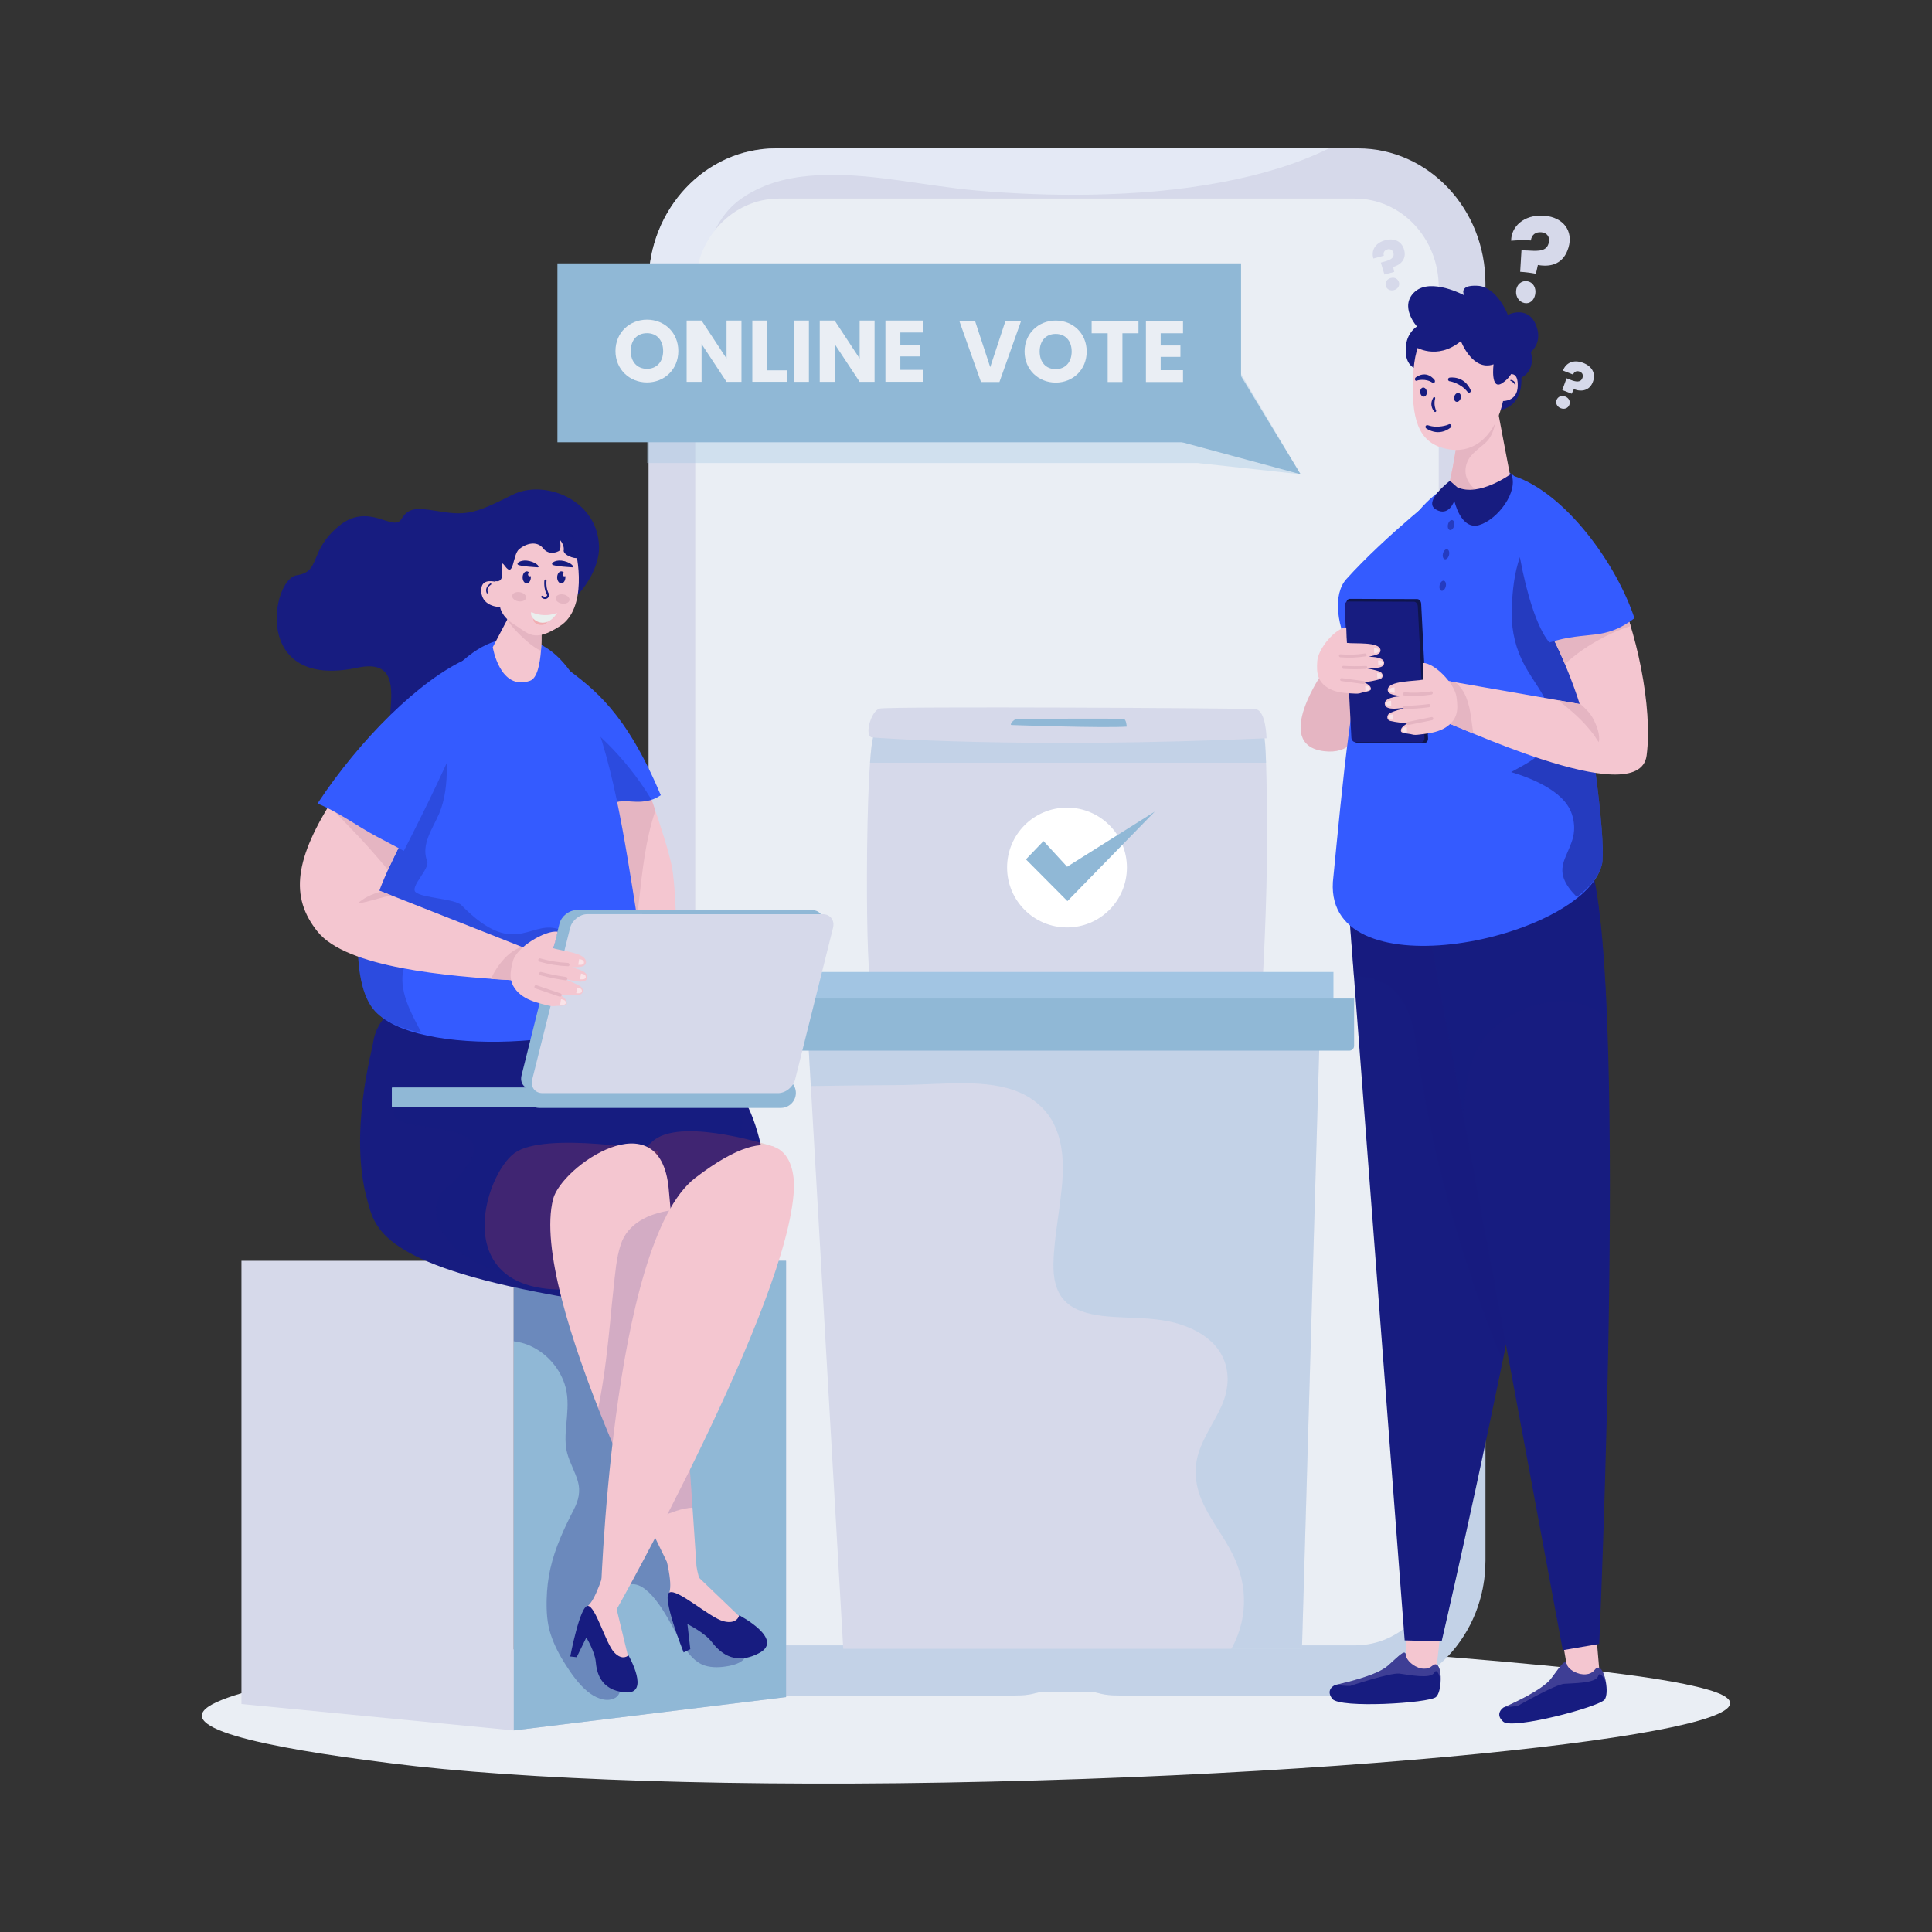
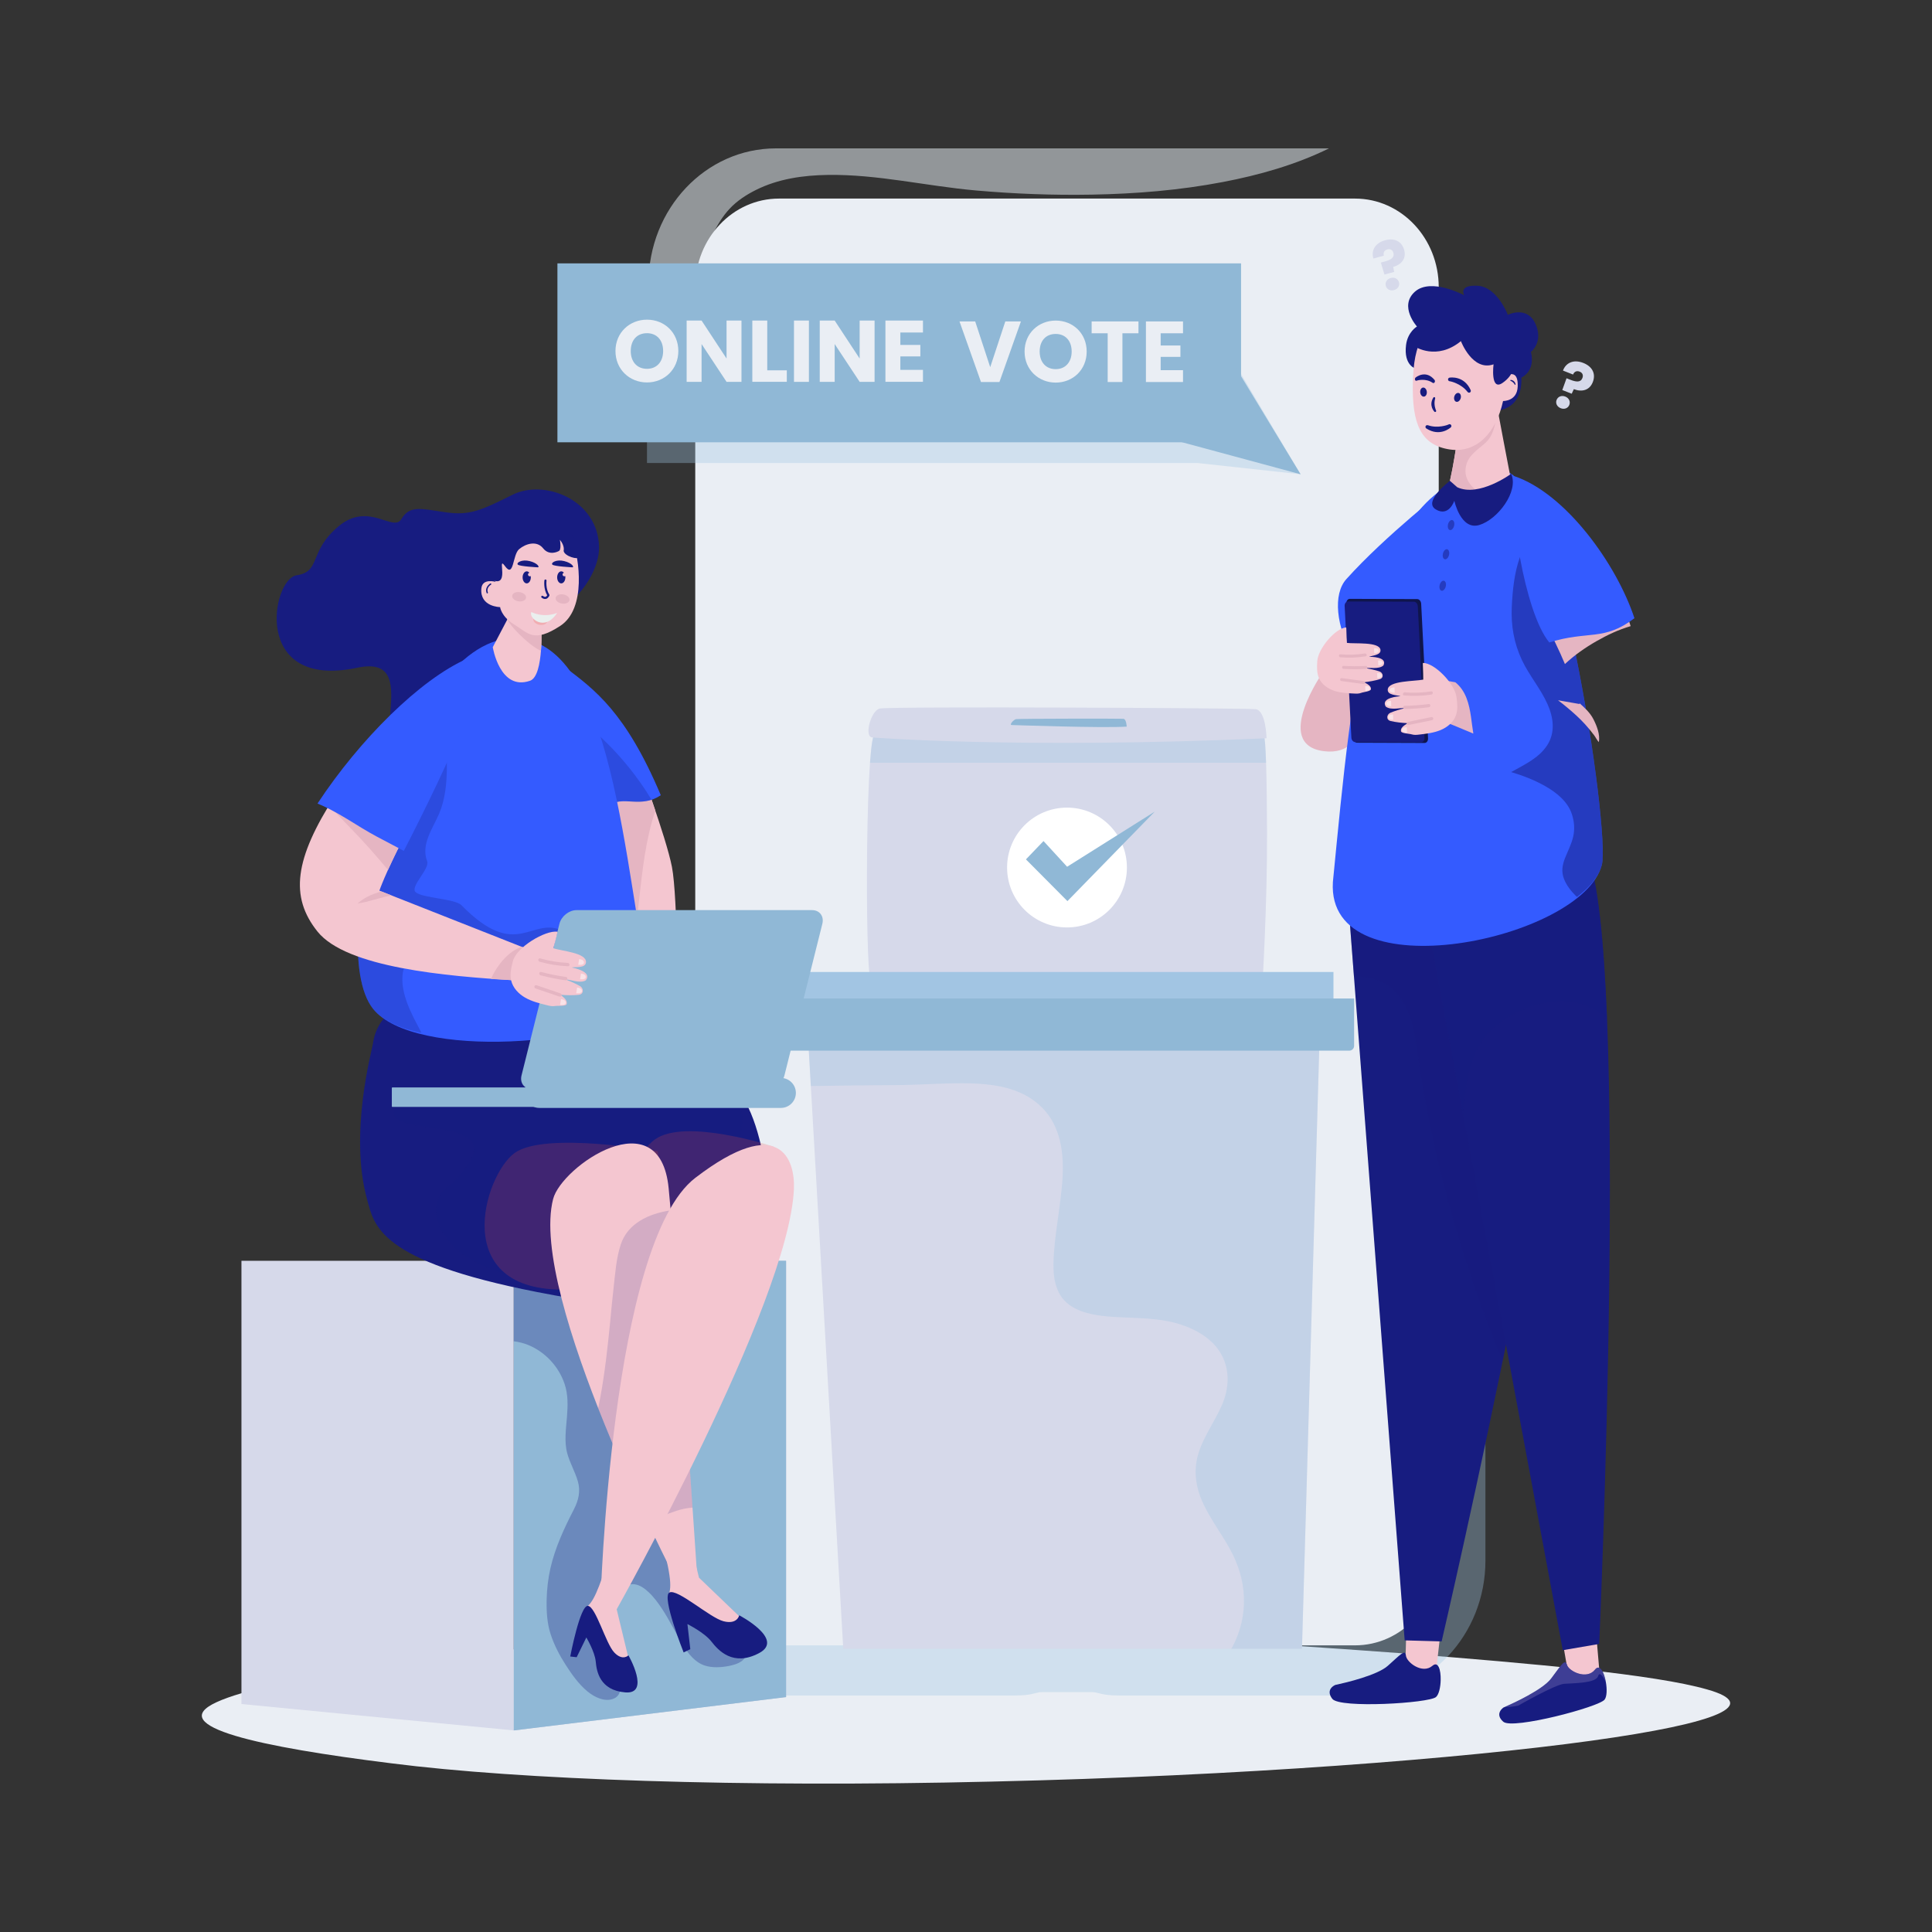
<svg xmlns="http://www.w3.org/2000/svg" xml:space="preserve" viewBox="0 0 3000 3000" enable-background="new 0 0 3000 3000" id="online-voting">
  <rect x="0" y="0" width="3000" height="3000" fill="#333333" stroke="none" />
  <g>
    <path d="M2651.18,2623.46c-81.7-23.52-271.18-40.4-470.33-55.93c-203.33-15.02-416.32-28.7-641.66-34.11   c-225.35-5.36-438.29,0.15-641.64,17.95c-199.16,17.57-479.6,53.87-561.41,91.84c-81.81,37.61,68.46,69.65,271.8,94.89   c199.15,25.48,542.27,37.72,931.13,28.37c388.86-8.78,731.9-35.84,931.05-63.36C2673.45,2675.09,2732.88,2646.62,2651.18,2623.46z" fill="#eaeef4" />
    <g>
-       <path d="M2306.56,439.93v1983.38c0,115.69-88.6,209.53-197.84,209.53h-357.51c-15.7,0-31.11,0.53-46.11-3.95    c-3.12-0.85-6.34-1.39-9.77-1.39h-77.02c-3.42,0-6.64,0.53-9.67,1.39c-15.1,4.48-30.51,3.95-46.21,3.95h-357.51    c-109.24,0-197.84-93.83-197.84-209.53V439.93c0-115.69,88.6-209.53,197.84-209.53h903.8    C2217.96,230.4,2306.56,324.23,2306.56,439.93z" fill="#d6d9ea" />
      <path d="M1026.17,526.58c24.97-13.73,37.91-40.9,47.44-67.67c11.2-31.46,18.95-64.35,33.12-94.58    c6.88-14.68,15.43-28.67,26.35-40.36c11.5-12.3,25.9-21.58,40.61-28.95c34.62-17.37,73.45-22.83,111.42-23.41    c77.27-1.19,153.14,17.3,229.85,24.1c59.99,5.32,120.25,7.62,180.44,6.52c68.12-1.25,136.4-6.74,203.49-19.6    c56.35-10.79,112.69-26.63,164.8-52.23h-858.76c-109.26,0-197.83,93.81-197.83,209.52v92.28    C1013.32,531.85,1019.7,530.14,1026.17,526.58z" opacity=".5" fill="#f2faff" />
      <path d="M2295.13,1707.13c-1.1,58.4,2.41,116.97-0.58,175.32c-2,38.95-7.45,78.15-13.56,116.57    c-7.34,46.19-17.55,311.45-35.76,354.31c-14.98,35.24-36.92,68.34-65.68,92.5c-25.75,21.63-56.05,36.09-87.64,45.24    c-71.72,20.76-148.68,17.34-221.83,8.5c-72.82-8.8-144.54-24.71-216.29-40.14c-39.17-8.43-78.53-15.76-117.94-22.81    c-51.1-9.14-102.67-16.92-154.59-17.34c-51.01-0.42-102.24,6.84-149.86,26.89c-39.93,16.81-77.1,41.49-98.75,81.96    c-13.7,25.61-19.47,53.35-18.96,80.94c27.32,15.08,58.3,23.72,91.24,23.72h357.56c15.67,0,31.03,0.6,46.12-3.87    c3.08-0.91,6.33-1.4,9.68-1.4h77.1c3.35,0,6.6,0.49,9.68,1.4c15.09,4.47,30.45,3.87,46.12,3.87h357.56    c109.26,0,197.83-93.81,197.83-209.53v-841.61C2297.93,1622.7,2295.91,1665.75,2295.13,1707.13z" opacity=".35" fill="#a2c5e3" />
      <path d="M2234.06,446.05v1971.14c0,76.11-58.15,137.7-130.01,137.7H1209.6c-71.67,0-130.02-61.59-130.02-137.7V446.05    c0-76.11,58.34-137.7,130.02-137.7h894.45C2175.91,308.35,2234.06,369.94,2234.06,446.05z" fill="#eaeef4" />
    </g>
    <g>
      <g>
        <g>
          <path d="M1960.01,1533.37c-78.77,37.67-551.33,29.59-606.4-2.1c-5.26-3.04-7.66-84.43-7.42-173.04      c0.24-107.24,4.39-215.53,11.95-217.52c13.83-3.61,595.28-13.73,604.12,0c3.58,5.57,4.89,72.72,5.2,150.6      C1967.97,1405.41,1960.01,1533.37,1960.01,1533.37z" fill="#d6d9ea" />
          <circle cx="1656.83" cy="1347.09" r="93.03" fill="#fff" />
          <polygon points="1593.07 1334.43 1620.37 1305.98 1657.01 1345.89 1793.07 1260.31 1657.49 1399.25" fill="#90b8d6" />
          <path d="M1965.95,1184.38c-0.81-24.7-2-41.04-3.68-43.67c-8.84-13.74-590.29-3.61-604.12,0      c-2.92,0.77-5.32,17.41-7.2,43.67H1965.95z" opacity=".35" fill="#a2c5e3" />
          <path d="M1354.68,1145.13c0,0,228.39,18.11,612,1.24c0,0-0.8-43.33-17.04-45.14s-569.91-4.59-583.74-0.99      C1352.07,1103.85,1341.26,1144.53,1354.68,1145.13z" fill="#d6d9ea" />
          <path d="M1570.81,1125.82c0,0,142.23,4.96,178.72,2.48c0,0-0.41-11.77-5.15-12.16      c-4.74-0.4-162.64-0.27-166.67,0.53C1573.68,1117.46,1566.9,1125.69,1570.81,1125.82z" fill="#90b8d6" />
        </g>
      </g>
    </g>
    <g>
      <polygon points="2021.68 2560.27 1309.4 2560.27 1253.56 1590.97 2049.59 1590.97" fill="#d6d9ea" />
      <path d="M1253.56,1590.97l5.5,95.42c43.49-0.51,86.98-1.3,130.47-1.44c34.77-0.11,69.44-2.86,104.2-2.86    c32.92,0,67.56,2.81,96.42,17.52c20.83,10.62,36.91,26.7,46.34,45.78c20.35,41.19,13.88,89.32,8.18,132.48    c-3,22.72-6.65,45.41-8.17,68.25c-1.34,20.14-1.91,42.28,7.74,61.12c19.7,38.47,76.33,37.3,117.8,39.16    c23.76,1.06,47.34,2.78,69.85,9.84c27.3,8.57,51.93,23.94,64.59,46.86c13.92,25.21,11.85,54.06,0.52,79.64    c-11.65,26.3-29.64,50-37.12,77.68c-7.01,25.94-2.43,51.9,9.34,76.27c11.28,23.35,27.25,44.75,39.97,67.51    c13.51,24.18,21.37,49.21,22.36,76.07c0.96,26.28-4.99,52.67-17.66,76.64c-0.61,1.15-1.38,2.21-2.02,3.34h109.83l27.92-969.29    H1253.56z" opacity=".35" fill="#a2c5e3" />
      <rect width="838.04" height="81.7" x="1232.56" y="1509.28" fill="#a2c5e3" />
      <path d="M2095.18,1631.45h-887.2c-4.13,0-7.49-3.35-7.49-7.49v-73.46h902.17v73.46    C2102.66,1628.1,2099.31,1631.45,2095.18,1631.45z" fill="#90b8d6" />
    </g>
    <g>
      <path d="M2362.45,586.3c0,0,22.13-9.16,14.81-39.83c0,0,19.95-15.27,6.87-43.87c-13.09-28.61-42.79-13.75-42.79-13.75    s-16.37-43.46-46.97-45.11c-30.6-1.65-20.7,14.83-20.7,14.83s-51.77-28.03-76.77-5.48c-25,22.55,3.35,53.91,3.35,53.91    s-14.36,8.31-16.92,28.61c-4.1,32.46,15.39,36.99,15.39,36.99s-2.86,32.92,13.89,40.11S2365.32,682.03,2362.45,586.3z" fill="#171c80" />
      <path d="M2055.51,1041.79c0,0-80.9,114.26,0,124.6s62.5-108.78,62.5-108.78L2055.51,1041.79z" fill="#e5b5c2" />
      <g>
        <g>
          <g>
            <path d="M2247.67,756.61c0,0-95.3,73.91-157.08,142.63c-20.91,23.25-16.52,73.41,11.75,122.18       c31.62-6.34,106.64-67.2,124.05-103.68C2243.89,881.06,2247.67,756.61,2247.67,756.61z" fill="#345bff" />
            <g>
              <g>
                <polygon points="2183.66 2532.9 2181.77 2602.17 2229.15 2602.79 2237.32 2529.72" fill="#f4c6d0" />
                <path d="M2229.81,2635.14c-10.86,9.56-149.32,17.94-161,2.84c-11.6-15.09,4.65-21.65,4.65-21.65         s1.09-0.26,3.1-0.63c12.79-2.8,62.02-14.33,78.4-29.01c19.01-16.87,27.2-26.55,28.11-16.08         c0.83,10.55,25.53,29.45,41.17,16.04c9.1-7.88,13.21,6.65,12.83,21.98c0,0,0,0,0,0.07         C2236.86,2619.73,2234.35,2631.2,2229.81,2635.14z" fill="#171c80" />
-                 <path d="M2237.05,2608.61c-1.85-6.76-5.83-18.83-10.01-11.19c-5.6,10.34-39.8,3.05-54.07,1.34         c-14.27-1.64-76.34,19.13-76.34,19.13c-10.05,0.09-16.54-0.66-20.08-2.21c12.79-2.8,62.02-14.33,78.4-29.01         c19.01-16.87,27.2-26.55,28.11-16.08c0.83,10.55,25.53,29.45,41.17,16.04C2233.33,2578.76,2237.43,2593.29,2237.05,2608.61z" opacity=".44" fill="#716aaf" />
              </g>
              <path d="M2091.59,1374.54l89.58,1172.63l57.39,1.6c0,0,233.5-1004.27,198.87-1169.21        C2402.8,1214.63,2091.59,1374.54,2091.59,1374.54z" fill="#171c80" />
              <path d="M2159.15,1533.26c14.53,11.57,24.01,28.05,30.04,45.39c6.79,19.53,9.3,39.82,12.31,60.17        c3.98,26.99,8.51,53.89,13.61,80.69c10.02,52.64,22.23,104.86,36.53,156.5c22.41,80.9,50.1,160.21,81.54,238.01        c60.17-293.33,123.45-642.99,104.24-734.48c-34.63-164.93-345.84-5.02-345.84-5.02l10.83,141.76        C2122.6,1516,2143.08,1520.47,2159.15,1533.26z" opacity=".35" fill="#171c80" />
            </g>
            <g>
              <g>
                <polygon points="2426.3 2547.95 2438.05 2616.24 2484.63 2607.54 2478.29 2534.29" fill="#f4c6d0" />
                <path d="M2491.63,2639.13c-8.77,11.51-142.89,46.92-157.3,34.41c-14.34-12.52,0.31-22.15,0.31-22.15         s1.02-0.47,2.91-1.23c11.99-5.26,57.99-26.23,71.17-43.85c15.33-20.28,21.45-31.38,24.4-21.29         c2.89,10.18,30.82,23.86,43.51,7.64c7.38-9.51,14.26,3.93,16.89,19.03c0,0,0,0,0.01,0.07         C2495.52,2622.63,2495.31,2634.37,2491.63,2639.13z" fill="#171c80" />
                <path d="M2493.53,2611.7c-3.14-6.26-9.42-17.31-12.01-9.01c-3.46,11.24-38.43,10.81-52.75,11.94         c-14.32,1.2-71.1,33.76-71.1,33.76c-9.84,2.06-16.35,2.6-20.12,1.78c11.99-5.26,57.99-26.23,71.17-43.85         c15.33-20.28,21.45-31.38,24.4-21.29c2.89,10.18,30.82,23.86,43.51,7.64C2484.01,2583.15,2490.89,2596.59,2493.53,2611.7z" opacity=".44" fill="#716aaf" />
              </g>
              <path d="M2206.54,1378.89l220.12,1183.53l56.59-9.71c0,0,47.66-1071.13-18.7-1226.05        C2303.78,1372.46,2206.54,1378.89,2206.54,1378.89z" fill="#171c80" />
              <path d="M2283.58,1656.85c4.27-15.61,10.82-30.67,20.54-43.68c11.14-14.92,25.89-26.64,42.07-35.69        c30.04-16.79,65.73-27.39,100.17-20.28c18.76,3.87,34.94,12.18,48.97,23.32c-4.9-120.72-14.33-215.45-30.78-253.85        c-160.78,45.8-258.01,52.23-258.01,52.23l64.78,348.31C2274.88,1703.65,2277.28,1679.89,2283.58,1656.85z" opacity=".5" fill="#171c80" />
            </g>
            <g>
              <g>
                <path d="M2069.69,1369.75c-10.37,173.02,387.43,89.92,417.65-26.7c13.5-52.08-69.74-611.5-153.45-611.5         C2124.17,731.55,2100.65,1055.67,2069.69,1369.75z" fill="#345bff" />
                <path d="M2399.54,924.35c-16.31-17.25-27.31-38.87-39.37-59.35c-8.76,24.41-11.43,51.26-12.68,76.86         c-1.41,28.97,3.24,56.55,15.64,82.89c11.31,24.04,28.98,44.36,39.84,68.59c9.22,20.57,12.4,43.86-0.38,63.69         c-13.03,20.23-35.58,30.27-56.08,41.83c18.32,5.48,36.26,12.39,52.89,21.84c17.25,9.81,34.73,23.66,41.26,43.13         c3.82,11.38,4.85,23.31,2.23,35.06c-2.66,11.9-8.46,22.66-12.88,33.95c-4.21,10.75-5.73,20.81-1.49,31.84         c3.83,9.97,10.6,18.52,18.03,26.07c0.69,0.71,1.5,1.31,2.21,2c20.08-15.21,33.99-32.01,38.58-49.71         c7.76-29.93-16.45-227.48-54.33-390.07C2421.28,944.11,2409.69,935.08,2399.54,924.35z" opacity=".5" fill="#171c80" />
-                 <path d="M2556.84,1173.25c9.87-74.25-15.63-197.01-50.99-269.91c-52.47,28.16-88.52,46.55-108.78,61.21         c33.89,56.74,55.83,128.66,55.83,128.66l-217.75-38.1c0,0,3.96,68.66,7.46,65.87         C2246.11,1118.19,2544.88,1263.23,2556.84,1173.25z" fill="#f4c6d0" />
                <path d="M2479.36 995.4c16.52-9.43 34.25-17.78 52.68-23.15-7.66-25.33-16.54-49-26.19-68.9-52.47 28.16-88.52 46.55-108.78 61.21 12.9 21.6 24.05 45.38 32.94 66.57C2444.84 1017.21 2461.78 1005.43 2479.36 995.4zM2284.22 1113.58c-2.92-20.54-7.96-40.89-24.36-54.14l-24.71-4.32c0 0 3.96 68.66 7.46 65.87.84-.67 18.61 7.13 45.18 18.1C2286.4 1130.6 2285.41 1122.02 2284.22 1113.58zM2432.83 1098.06c10.05 8.33 19.79 17.02 28.57 26.7 4.88 5.38 9.49 11.01 13.87 16.81 2.14 2.84 4.45 7.6 7.33 10.79 2.4-11.7-3.33-25.78-8.39-35.64-5.13-9.99-13.39-17.61-21.78-25.01.3.95.47 1.51.47 1.51l-33.57-5.87C2423.96 1090.84 2428.47 1094.44 2432.83 1098.06z" fill="#e5b5c2" />
                <g>
                  <path d="M2200.64,930.27L2096,929.89c-3.19-0.01-5.61,3.2-5.4,7.18l10.66,209.02c0.2,3.98,2.95,7.21,6.14,7.22          l104.65,0.38c3.19,0.01,5.61-3.2,5.4-7.18l-10.66-209.02C2206.58,933.51,2203.83,930.28,2200.64,930.27z" fill="#0f154c" />
                  <path d="M2195.54,934.32l-102.3-0.37c-3.11-0.01-5.48,3.13-5.28,7.02l10.42,204.33c0.2,3.89,2.88,7.05,6,7.06          l102.3,0.37c3.11,0.01,5.48-3.13,5.28-7.02l-10.42-204.33C2201.34,937.5,2198.66,934.34,2195.54,934.32z" fill="#171c80" />
                  <g>
                    <path d="M2209.43,1029.37c18.18-0.09,49.55,32.23,52.24,53.14c1.22,9.53,2.32,19.52-0.98,28.53           c-3.86,10.61-13.41,18.32-23.78,22.64c-10.43,4.29-21.8,5.65-32.98,6.95c-3.92,0.48-8.01,0.91-11.76-0.29           c-3.77-1.25-16.94-1.35-16.81-5.32c-0.9-6.95,11.19-12.08,11.19-12.08c-9.6-0.38-19.27-1.43-27.37-3.4           c-7.26-1.77-6.04-10.44,0.06-12.92c7-2.82,14.29-5.12,21.64-6.75c-4.57-1.6-21.27,3.78-29.2-2.8           c-8.14-14.14,20.84-15.85,22.93-16.02c-5.32-1.98-20.23-1.19-19.74-10.24c0.76-14.11,42.63-12.79,55.15-15.54           C2210.04,1042.66,2209.07,1029.39,2209.43,1029.37z" fill="#f4c6d0" />
                    <path d="m2165.41 1067.46.27 8.37c0 0-8.52.28-7.96-4.33C2158.28 1066.88 2165.41 1067.46 2165.41 1067.46zM2160.08 1088.26l.27 8.37c0 0-8.52.28-7.96-4.33C2152.95 1087.69 2160.08 1088.26 2160.08 1088.26zM2163.12 1109.34l.27 8.37c0 0-8.52.28-7.96-4.33C2155.99 1108.77 2163.12 1109.34 2163.12 1109.34zM2184.49 1129.31l.27 8.37c0 0-8.52.28-7.96-4.33C2177.36 1128.74 2184.49 1129.31 2184.49 1129.31z" opacity=".5" fill="#fff" />
                    <path d="M2180.35 1079.91c14.12 1.23 28.28.81 42.28-1.39 3.13-.49 2.88-5.45-.27-4.95-13.55 2.13-27.33 2.68-41 1.49C2178.21 1074.78 2177.17 1079.64 2180.35 1079.91zM2181.47 1100.91c12.46-.19 24.9-1.1 37.26-2.71 3.15-.41 2.89-5.37-.27-4.95-12.36 1.62-24.8 2.52-37.26 2.71C2177.99 1096 2178.28 1100.96 2181.47 1100.91zM2187.55 1125.71c12.13-2.49 24.26-4.99 36.39-7.48 1.32-.27 1.94-1.98 1.56-3.14-.46-1.4-1.83-1.83-3.14-1.56-12.13 2.49-24.26 4.99-36.39 7.48-1.32.27-1.94 1.98-1.56 3.14C2184.86 1125.56 2186.24 1125.98 2187.55 1125.71z" fill="#e5b5c2" />
                  </g>
                  <g>
                    <path d="M2090.37,974.25c-16.84,1.09-43.81,33.05-44.95,52.59c-0.51,8.91-0.89,18.23,2.75,26.36           c4.26,9.58,13.6,16.1,23.49,19.44c9.94,3.3,20.56,3.83,30.99,4.31c3.66,0.19,7.48,0.33,10.88-1.02           c3.41-1.4,15.61-2.34,15.23-6.01c0.39-6.49-11.14-10.47-11.14-10.47c8.87-0.98,17.76-2.57,25.13-4.92           c6.61-2.11,4.92-10.06-0.89-11.96c-6.67-2.16-13.57-3.82-20.48-4.85c4.13-1.78,19.94,2.12,26.87-4.48           c6.62-13.63-20.33-13.33-22.27-13.36c4.8-2.18,18.66-2.41,17.62-10.76c-1.61-13.02-40.31-9.1-52.09-10.83           C2090.66,986.6,2090.71,974.24,2090.37,974.25z" fill="#f4c6d0" />
                    <path d="m2133.6 1006.68.29 7.77c0 0 7.91-.29 7.09-4.53C2140.16 1005.69 2133.6 1006.68 2133.6 1006.68zM2139.88 1025.6l.29 7.77c0 0 7.91-.29 7.09-4.53C2146.45 1024.61 2139.88 1025.6 2139.88 1025.6zM2138.42 1045.32l.29 7.77c0 0 7.91-.29 7.09-4.53S2138.42 1045.32 2138.42 1045.32zM2119.92 1065.2l.29 7.77c0 0 7.91-.29 7.09-4.53C2126.49 1064.21 2119.92 1065.2 2119.92 1065.2z" opacity=".5" fill="#fff" />
                    <path d="M2120.57 1019.18c-12.99 2.05-26.14 2.58-39.25 1.44-2.93-.25-3.02-4.86-.07-4.61 12.69 1.1 25.49.71 38.07-1.27C2122.22 1014.29 2123.49 1018.72 2120.57 1019.18zM2120.89 1038.7c-11.56.63-23.13.59-34.69-.1-2.94-.18-3.03-4.78-.07-4.61 11.55.7 23.13.73 34.69.11C2123.79 1033.93 2123.84 1038.54 2120.89 1038.7zM2116.85 1062.07c-11.39-1.53-22.79-3.05-34.19-4.58-1.24-.17-1.92-1.71-1.65-2.81.33-1.33 1.58-1.81 2.81-1.65 11.4 1.53 22.79 3.05 34.19 4.58 1.24.17 1.92 1.71 1.65 2.81C2119.33 1061.75 2118.08 1062.23 2116.85 1062.07z" fill="#e5b5c2" />
                  </g>
                </g>
                <path d="M2537.97,959.96c-27.95-84.58-107.03-193.95-186.73-220.65c-8.94,44.02,15.34,211.01,54.51,258.33         C2465.61,978.65,2490.22,996.26,2537.97,959.96z" fill="#345bff" />
              </g>
            </g>
            <g>
              <g>
                <path d="M2323.7,626.49l-57.05,27.65c0,0-8.79,72.8-18.99,107.27c32.07,13.22,76.37,10.4,98.22-17.96         C2345.71,743.42,2323.7,626.49,2323.7,626.49z" fill="#f4c6d0" />
              </g>
              <g>
                <path d="M2276.15,724.87c3.35-18.3,18.44-26.08,30.91-37.72c11.34-10.58,14.05-25.41,16.62-40.08         c-15.24,19.72-37.63,32.56-61.63,40.64c-3.53,23.73-8.74,54.59-14.39,73.69c15.92,6.56,34.84,9.14,52.55,6.64         C2285.63,757.09,2272.57,744.45,2276.15,724.87z" fill="#e5b5c2" />
              </g>
              <path d="M2258.28,777.56c0,0,9.86,46.08,38.5,37.75s62.03-52.25,49.74-79.57c0,0-49.93,36.69-83.7,20.86        l-11.35-9.97c0,0-42.45,32.03-22.04,44.35S2258.28,777.56,2258.28,777.56z" fill="#171c80" />
              <g>
                <path d="M2343.92,580.63c-1.13-44.58-25.72-67.06-63.56-75.44c-73.9-16.37-84.88,33.69-86.42,87.49         c-1.9,66.39,12.83,98.44,56.95,105.19c42.04,6.43,72.28-25.89,83.05-75.11c0.38-0.2,22.03,0.58,22.76-22.85         C2357.4,576.88,2346.03,581.82,2343.92,580.63z" fill="#f4c6d0" />
                <path d="M2197.09,538.16c0,0,33.64,22.43,71.42-8.46c0,0,17.92,47.44,50.65,36.04c0,0-5.22,41.68,13.61,29.09         s18.39-29.09,18.39-29.09s-23.17-74.28-79.07-79.8C2216.19,480.42,2197.09,538.16,2197.09,538.16z" fill="#171c80" />
                <g>
                  <g>
                    <path d="M2249.78,591.57c-0.72-0.48-1.22-1.28-1.27-2.21c-0.1-1.57,1.09-2.92,2.66-3.02           c0.92-0.06,22.25-3.41,32.48,19.41c0.64,1.44,0.06,3.13-1.36,3.8s-2.83-0.12-3.8-1.36c-9.67-12.47-26.19-16.19-26.96-16.15           C2250.89,592.07,2250.28,591.9,2249.78,591.57z" fill="#171c80" />
                  </g>
                </g>
                <g>
                  <g>
                    <path d="M2250.92,658.65c0.87,0.01,1.72,0.4,2.27,1.15c0.94,1.26,0.68,3.04-0.58,3.99           c-0.74,0.55-16.76,15.03-37.81,1.54c-1.33-0.85-1.76-2.58-0.94-3.93s2.43-1.45,3.93-0.94c14.92,5.14,30.79-0.79,31.4-1.25           C2249.72,658.83,2250.32,658.65,2250.92,658.65z" fill="#171c80" />
                  </g>
                </g>
                <g>
                  <g>
                    <path d="M2230.12,638.06c0.01,0.5-0.2,0.99-0.62,1.33c-0.71,0.56-1.73,0.45-2.3-0.25           c-0.33-0.42-8.95-9.33-1.6-21.67c0.46-0.78,1.45-1.06,2.24-0.61c0.79,0.45,0.88,1.37,0.61,2.24           c-2.67,8.66,1.04,17.66,1.31,18C2230,637.38,2230.11,637.72,2230.12,638.06z" fill="#171c80" />
                  </g>
                </g>
                <g>
                  <g>
                    <path d="M2345.34,591.21c-0.16-0.16-0.25-0.39-0.22-0.64c0.06-0.41,0.43-0.7,0.84-0.65           c0.24,0.03,5.93,0.25,7.41,6.68c0.09,0.41-0.14,0.81-0.55,0.91s-0.73-0.17-0.91-0.55c-1.87-3.72-5.95-5.53-6.15-5.55           C2345.6,591.4,2345.45,591.32,2345.34,591.21z" fill="#171c80" />
                  </g>
                </g>
                <g>
                  <path d="M2268.11,618.52c-1.11,3.75-4.21,6.14-6.93,5.33c-2.72-0.8-4.03-4.5-2.92-8.24          c1.11-3.75,4.21-6.14,6.93-5.33C2267.91,611.08,2269.22,614.77,2268.11,618.52z" fill="#171c80" />
                </g>
                <g>
                  <g>
                    <path d="M2198.78,591.3c-0.66-0.13-1.23-0.64-1.52-1.46c-0.48-1.38,0.05-3.1,1.19-3.84           c0.67-0.44,15.61-12.39,29.09,3.93c0.85,1.03,0.86,2.8-0.03,4c-0.88,1.2-2.13,1.08-3.17,0.36           c-10.4-7.21-23.6-3.66-24.16-3.3C2199.73,591.29,2199.23,591.38,2198.78,591.3z" fill="#171c80" />
                  </g>
                </g>
                <g>
                  <path d="M2215.54,608.31c0.4,3.89-1.56,7.28-4.38,7.57c-2.82,0.29-5.44-2.62-5.84-6.51          c-0.4-3.89,1.56-7.28,4.38-7.57C2212.52,601.51,2215.14,604.42,2215.54,608.31z" fill="#171c80" />
                </g>
              </g>
            </g>
          </g>
        </g>
      </g>
      <g>
        <path d="M2255.09 807.56c-2.6-.64-5.57 2.32-6.61 6.6-1.05 4.28.22 8.27 2.82 8.91 2.61.64 5.57-2.32 6.61-6.6C2258.96 812.18 2257.7 808.19 2255.09 807.56zM2247.21 852.89c-2.6-.64-5.57 2.32-6.61 6.6-1.05 4.28.22 8.27 2.82 8.91 2.61.64 5.57-2.32 6.61-6.6C2251.08 857.52 2249.81 853.53 2247.21 852.89zM2242.12 901.78c-2.6-.64-5.57 2.32-6.61 6.6-1.05 4.28.22 8.27 2.82 8.91 2.61.64 5.57-2.32 6.61-6.6C2245.99 906.4 2244.73 902.41 2242.12 901.78z" opacity=".5" fill="#171c80" />
      </g>
    </g>
    <g>
      <path d="M2458.48,563.54c13.52,5.31,20.09,16.3,14.79,29.83c-4.92,12.55-16.64,15.81-29.42,10.9l-3.35,7.11    l-14.59-5.73l6.61-18.28l5.84,2.29c9.15,3.59,16.12,4.41,18.81-2.72c1.72-4.38,0.06-8.17-4.22-9.85    c-4.77-1.87-8.54,0.02-10.3,4.49l-15.66-6.15C2431.28,563.64,2443.12,557.51,2458.48,563.54z M2423.48,633.88    c-5.94-2.33-8.36-7.88-6.41-12.84c2.02-5.16,7.57-7.58,13.51-5.25c5.83,2.29,8.26,7.84,6.23,13    C2434.86,633.75,2429.31,636.17,2423.48,633.88z" fill="#d6d9ea" />
    </g>
    <g>
      <path d="M2150.73,373.1c14.01-3.82,25.85,1.07,29.68,15.08c3.55,13-3.9,22.62-17.08,26.32l1.56,7.7l-15.12,4.13    l-5.62-18.61l6.05-1.65c9.48-2.59,15.56-6.09,13.46-13.42c-1.24-4.54-4.83-6.59-9.27-5.38c-4.94,1.35-6.84,5.12-5.57,9.75    l-16.23,4.43C2128.97,389.44,2134.8,377.45,2150.73,373.1z M2164.69,450.43c-6.16,1.68-11.41-1.33-12.82-6.47    c-1.46-5.34,1.54-10.6,7.7-12.28c6.04-1.65,11.31,1.36,12.77,6.7C2173.74,443.52,2170.73,448.78,2164.69,450.43z" fill="#d6d9ea" />
    </g>
    <g>
-       <path d="M2398.24,334.99c29.42,2.59,45.03,23.68,37.24,49.52c-7.23,24.28-25.75,30.8-47.47,26.96    c-1.05,4.55-2.08,9.1-3.11,13.65c-8.05-1.56-16.19-2.59-24.4-3.07c0.71-11.15,1.38-22.29,2.03-33.42    c3.64,0.04,7.27,0.19,10.89,0.42c16.96,1.16,29.01,0.82,31.61-12.84c1.68-8.32-2.7-14.58-11.32-15.52    c-9.61-1.01-15.6,4.36-16.56,12.68c-10.15-0.58-20.38-0.44-30.63,0.42C2346.32,353.31,2364.72,332.6,2398.24,334.99z     M2367.07,470.57c-8.32-1.76-13.54-9.61-12.93-18.7c0.63-9.41,7.66-16.52,17.25-15.17c9.42,1.37,14.31,10.59,12.48,20.37    C2382.09,466.53,2375.23,472.31,2367.07,470.57z" fill="#d6d9ea" />
-     </g>
+       </g>
    <polygon points="1859.31 718.95 1004.64 718.95 1004.64 466.72 1859.31 466.72 2019.56 736.45" opacity=".35" fill="#a2c5e3" />
    <rect width="1061.53" height="277.83" x="865.57" y="408.96" fill="#90b8d6" />
    <polygon points="1917.48 568.32 2019.56 736.45 1805.95 678.74" fill="#90b8d6" />
    <g>
      <g>
        <path d="M1004.64 593.86c-26.98 0-48.94-20.2-48.94-48.81s21.96-48.67 48.94-48.67c27.12 0 48.67 20.07 48.67 48.67S1031.62 593.86 1004.64 593.86zM1004.64 572.71c15.19 0 25.08-10.98 25.08-27.66 0-16.95-9.9-27.66-25.08-27.66-15.46 0-25.22 10.71-25.22 27.66C979.42 561.73 989.18 572.71 1004.64 572.71zM1151.36 497.74v95.18h-23.18l-38.78-58.71v58.71h-23.18v-95.18h23.18l38.78 58.98v-58.98H1151.36zM1191.39 497.74v77.28h30.37v17.89h-53.55v-95.18H1191.39zM1232.89 497.74h23.18v95.18h-23.18V497.74zM1358.04 497.74v95.18h-23.18l-38.78-58.71v58.71h-23.18v-95.18h23.18l38.78 58.98v-58.98H1358.04zM1433.17 516.31h-35.11v19.25h31.05v17.9h-31.05v20.88h35.11v18.57h-58.3v-95.18h58.3V516.31z" fill="#eaeef4" />
      </g>
      <g>
        <path d="M1561.03 499.14h24.25l-33.36 94.02h-28.66l-33.35-94.02h24.38l23.31 70.99L1561.03 499.14zM1639.31 594.1c-26.66 0-48.35-19.96-48.35-48.22 0-28.27 21.7-48.09 48.35-48.09 26.79 0 48.09 19.82 48.09 48.09C1687.4 574.14 1665.96 594.1 1639.31 594.1zM1639.31 573.2c15 0 24.78-10.85 24.78-27.32 0-16.74-9.78-27.33-24.78-27.33-15.27 0-24.92 10.59-24.92 27.33C1614.39 562.35 1624.03 573.2 1639.31 573.2zM1695.09 499.14h72.73v18.34h-24.92v75.68H1720v-75.68h-24.91V499.14zM1836.98 517.48h-34.69v19.02h30.67v17.68h-30.67v20.62h34.69v18.36h-57.6v-94.02h57.6V517.48z" fill="#eaeef4" />
      </g>
    </g>
    <g>
      <g>
        <g>
          <polygon points="797.77 2686.98 374.93 2646.01 374.93 1957.79 797.77 1957.79" fill="#d6d9ea" />
          <polygon points="1220.61 2635.2 797.77 2686.98 797.77 1957.79 1220.61 1957.79" fill="#c0c6dd" />
          <polygon points="1220.61 2635.2 797.77 2686.98 797.77 1957.79 1220.61 1957.79" fill="#90b8d6" />
          <path d="M820.58,2088.65c26.2,10.82,47.01,33.37,56.07,60.19c5.64,16.7,5.1,33.86,3.73,51.22      c-1.46,18.54-4.51,38.65,0.5,56.9c4.08,14.87,12.05,28.25,16.36,43.02c4.52,15.49,1.14,29.63-6.09,43.68      c-15.06,29.25-29.24,59.56-36.52,91.8c-3.57,15.84-5.42,32.04-5.79,48.26c-0.42,18.31,0.5,36.41,6.2,53.94      c5.51,16.92,13.9,32.89,23.51,47.81c9.4,14.6,19.95,29.53,33.35,40.73c10.76,9,27.96,17.74,42.03,10.98      c11.74-5.64,10.29-20.04,7.63-30.56c-3.97-15.7-11.55-30.18-16.09-45.7c-4.75-16.28-5.88-34.21-2.04-50.8      c1.87-8.09,4.95-15.77,8.81-23.11c3.07-5.84,6.22-11.81,10.56-16.83c5.56-6.43,13.11-11.1,21.89-10.19      c8.73,0.91,16.25,6.45,22.45,12.27c8.06,7.55,14.7,16.59,20.78,25.78c12.07,18.24,21.2,38.08,32.67,56.64      c8.06,13.04,18.51,26.56,33.67,31.53c11.77,3.86,25.85,3.01,37.8,0.62c9.7-1.94,23.82-5.98,26.37-17.1      c2.11-9.2-3.84-18.62-9.12-25.6c-13.57-17.91-32.19-30.74-47.72-46.72c-9.7-9.97-17.22-22.7-23.92-34.79      c-8.45-15.24-15.31-31.32-21-47.78c-11.29-32.68-17.53-66.49-23.13-100.51c-5.93-36.03-8.25-72.87-2.73-109.11      c5.72-37.57,20.22-72.69,36.4-106.84c22.97-48.49,50.39-94.58,77.87-140.62h-347.3v124.93      C805.57,2083.73,813.24,2085.61,820.58,2088.65z" opacity=".3" fill="#171c80" />
        </g>
        <g>
          <g>
            <path d="M579.04,1620.82c-1.36,10.07-37.55,139.57-8.88,242.18c10.99,39.34,16.19,94.79,263.58,143.22       c320.87,62.82,239.02-16.33,312.84-29.23c73.82-12.9,46.85-232.61-1.3-282.82c-48.15-50.21-152.41-83.46-156-120.64       c-3.59-37.18-228.05-39.59-228.05-39.59S592.54,1521.36,579.04,1620.82z" fill="#171c80" />
            <path d="M866.96,1991.52c0,0,120.9,15.47,200.91-23.22c80.01-38.69,131.15-108.25,88.78-146.79       c-42.38-38.53,56.8-124.77-78.19-117.83c-179.97,9.25-441.17-22.09-463.98,15.14c-34.78,56.76,224.42-2.01,73.94,129.89       C659.98,1873.62,672.48,1978.01,866.96,1991.52z" opacity=".5" fill="#171c80" />
            <g>
              <path d="M1201.21,1780.42c0,0-136.94-45.26-184.3-11.07c-47.35,34.19-141.33,230.95,44.28,225.62        C1246.8,1989.64,1201.21,1780.42,1201.21,1780.42z" opacity=".2" fill="#e74b3e" />
              <path d="M1021.13,1787.79c0,0-174.68-31.62-222.03,2.56c-47.35,34.19-103.59,217.31,82.01,211.99        C1066.73,1997.02,1021.13,1787.79,1021.13,1787.79z" opacity=".2" fill="#e74b3e" />
              <path d="M858.9,1861.76c-38.63,149.56,188.91,587.6,188.91,587.6l34.72-2.1c0,0-30.71-462.42-44.25-602.14        C1024.73,1705.39,871.99,1811.05,858.9,1861.76z" fill="#f4c6d0" />
              <path d="M1050.26,2346.02c8.36-2.75,16.67-4.42,25.09-5.04c-8.91-130.4-24.12-348.12-33.96-461.55        c-34.08,5-66.55,20.24-77.37,52.69c-7.31,21.92-8.75,46.29-11.4,69.13c-2,17.16-3.48,34.39-5.17,51.58        c-3.92,39.86-8.32,79.75-15.71,119.14c-0.91,4.83-1.87,9.71-2.89,14.61c26.4,67.17,55.08,130.78,77.69,178.67        C1020.57,2357.3,1035.55,2350.85,1050.26,2346.02z" opacity=".15" fill="#171c80" />
              <g>
                <path d="M1155.02,2516.61l-69.68-66.85l-14.49-60.62c0,0-50.15-20.6-49.62-18.78         c20.74,71.61,22.45,94.59,16.71,106.23C1032.2,2488.23,1145.02,2564.54,1155.02,2516.61z" fill="#f4c6d0" />
                <path d="M1147.86,2508.2c0,0-2.83,14.72-24.28,9.3c-21.45-5.43-71.54-51.1-84.13-44.66         c-12.59,6.43,22.11,93.07,22.11,93.07l10.35-5.1l-4.47-38.95c0,0,26.42,13.18,37.22,27.09c10.8,13.92,33.67,39.39,74.1,17.96         C1219.21,2545.48,1147.86,2508.2,1147.86,2508.2z" fill="#171c80" />
              </g>
              <g>
                <path d="M1232.78,1846.45c-7.86,177.69-275.83,653.61-275.83,653.61l-24.63-7.94         c0,0,15.17-561.91,147.37-663.17C1211.88,1727.69,1234.78,1801.31,1232.78,1846.45z" fill="#f4c6d0" />
                <g>
                  <path d="M977.15,2579.89l-19.74-81.72l17.82-51.25c0,0-27.11-38.64-27.58-37.05          c-18.4,62.24-27.92,79.9-37.59,85.74C900.39,2501.45,947.33,2610.35,977.15,2579.89z" fill="#f4c6d0" />
                  <path d="M975.85,2570.37c0,0-8.99,9.47-22.17-4.57c-13.18-14.04-28.49-71.04-40.74-72.23          c-12.26-1.19-27.47,78.63-27.47,78.63l9.99,1.12l15-30.66c0,0,13.2,22.06,14.59,37.33c1.39,15.27,6.21,44.69,45.92,47.95          C1010.67,2631.18,975.85,2570.37,975.85,2570.37z" fill="#171c80" />
                </g>
              </g>
            </g>
          </g>
          <g>
            <path d="M991.16,1184.38c0,0,43.04,114.85,52.22,161.72c9.18,46.86,9.03,226.5,9.03,226.5l-61.25-16.57       l-2.67-136.49l-81.69-184.73L991.16,1184.38z" fill="#f4c6d0" />
            <path d="M988.69,1429.55c1.17-10.55,2.44-21.09,3.63-31.6c5.33-46.97,10.05-94.18,25.34-139.07       c-13.32-39.34-26.49-74.5-26.49-74.5l-84.36,50.44l81.69,184.73L988.69,1429.55z" fill="#e5b5c2" />
            <path d="M1026.08,1234.82c-54.41-129.13-103.17-164.17-148.31-198.45c-16.84-12.79,18.41,96.32,60.26,214.94       C971.73,1234.58,994.81,1255.73,1026.08,1234.82z" fill="#345bff" />
            <path d="M957.38,1246.23c12.82-7.36,24.69,4.11,54.36-4.32c-42.01-69.96-98.85-118.72-132.16-138.8       c13.43,42.71,32.92,97.3,53.7,153.01C942.07,1250.33,948.3,1251.45,957.38,1246.23z" opacity=".25" fill="#171c80" />
            <path d="M796.15,768.13c-49.33,24.54-67.05,32.79-104.5,27.3c-37.45-5.49-55.47-11.25-68.23,10.38       c-12.76,21.63-50.68-27.89-97.72,11.41c-47.04,39.3-26.59,70.38-65.24,76.13c-38.65,5.76-69.98,178.18,94.35,143.51       c105.37-22.23,7.29,134.38,78.49,141.95c71.2,7.57,64.23-43.74,101.07-82.21c36.84-38.47,57.27-9.15,72.09-62.84       c14.83-53.69,1.9-46.14,53.24-78.8c51.34-32.67,71.03-77.41,70.51-105.42C928.86,776.03,845.48,743.58,796.15,768.13z" fill="#171c80" />
            <path d="M794.28,991.24c-166.21,5.87-293.09,476.01-215.23,574.97c62.88,79.92,362.33,58.77,433.61-9.16       C968.5,1350.79,953.95,985.6,794.28,991.24z" fill="#345bff" />
            <path d="M693.91,1192.67c0.19-20.4-1.65-42.29-10.24-61.47c-5.32,10.77-12.1,20.9-19.94,30.3       c-16.9,20.28-37.38,37.22-58.57,53.51c-50.67,137.85-67.93,298.04-26.11,351.19c14.53,18.47,41.6,30.62,75.37,37.64       c-2.28-4.82-4.89-9.57-7.44-14.4c-15.22-28.91-31.88-66.12-15.35-97.52c13.5-25.64,202.47,14.67,227.57,0.89       c-7.1-8.72,26.43-40.89,16.51-46.26c-49.94-27.01-71.8,48.35-159.15-40.93c-9.96-10.18-60.43-10.98-71.03-20.14       c-9.68-8.37,22.32-36.43,17.79-48.1c-10.1-26.08,8.68-50.73,18.65-74.14C691.34,1241.26,693.69,1216.09,693.91,1192.67z" opacity=".25" fill="#171c80" />
            <g>
              <g>
                <path d="M793.2,951.51l-28.04,53.41c0,0,10.94,68.49,57.91,52.14c22.22-7.73,17.34-89.3,17.34-89.3         L793.2,951.51z" fill="#f4c6d0" />
                <path d="M813.05,991.17c6.61,6.04,13.49,11.89,21.22,16.46c1.87,1.1,3.78,2.13,5.71,3.12         c1.7-21.8,0.44-42.99,0.44-42.99l-47.21-16.25l-5.61,10.69C794.43,973.09,803.7,982.64,813.05,991.17z" fill="#e5b5c2" />
                <path d="M747.45,913.75c1.5-16.55,22.46-10.15,22.46-10.15s-21.26-17.18-9.37-53.36         c11.9-36.18,111.24-55.63,129.55-7.35c8.38,22.1,21.42,101.92-20.15,129c-41.57,27.09-49.56,11.29-72.22-2.67         c-19.49-12-21.16-26.49-21.16-26.49S744.85,942.43,747.45,913.75z" fill="#f4c6d0" />
                <path d="M898.85,864.75c-0.1,5.25-22.68-0.97-23.66-9.42c0,0,2.27-7.47-5.85-17.22c0,0,3.25,16.57-2.27,17.87         c0,0-13.97,7.8-23.71-4.55c-9.75-12.34-26.79-7.47-37.27,1.3c-10.48,8.77-7.83,45.8-21.99,26.31s11.48,40.28-25.22,18.84         c-36.69-21.44-38.32-76.66,19.18-90.63C835.56,793.29,899.86,811.74,898.85,864.75z" fill="#171c80" />
              </g>
              <g>
                <g>
                  <path d="M756.63,921.42c-0.42,0-0.82-0.25-0.99-0.67c-3.61-9.22,5.62-14.68,5.71-14.73          c0.51-0.3,1.15-0.11,1.45,0.39c0.29,0.51,0.12,1.15-0.38,1.45c-0.32,0.19-7.75,4.62-4.8,12.13c0.21,0.55-0.06,1.16-0.6,1.37          C756.89,921.4,756.76,921.42,756.63,921.42z" fill="#171c80" />
                </g>
                <path d="M795.35,924.82c-0.66,3.92,3.61,7.9,9.53,8.9c5.92,1,11.27-1.37,11.93-5.29c0.66-3.91-3.61-7.9-9.53-8.9         C801.36,918.54,796.02,920.9,795.35,924.82z" fill="#e5b5c2" />
                <path d="M828.25,961.32c-0.66,3.92,3.61,7.9,9.53,8.9c5.92,1,11.27-1.37,11.92-5.29         c0.66-3.92-3.61-7.9-9.53-8.9C834.25,955.03,828.91,957.4,828.25,961.32z" opacity=".2" fill="#e74b3e" />
                <path d="M862.83,928.31c-0.66,3.92,3.61,7.9,9.53,8.9c5.93,1,11.27-1.36,11.93-5.29c0.66-3.92-3.61-7.9-9.54-8.9         C868.82,922.03,863.49,924.4,862.83,928.31z" fill="#e5b5c2" />
                <path d="M846.37,930.12c0.58,0,1.14-0.08,1.69-0.24c3.51-1.02,5-4.98,5.06-5.14c0.18-0.49,0.12-1.04-0.16-1.48         c-5.94-9.12-4.36-21.44-4.35-21.56c0.12-0.91-0.51-1.74-1.42-1.86c-0.93-0.13-1.74,0.51-1.86,1.42         c-0.07,0.54-1.67,13.01,4.36,23.04c-0.48,0.87-1.36,2.08-2.56,2.42c-1.12,0.31-2.49-0.12-4.05-1.32         c-0.73-0.56-1.77-0.42-2.32,0.31c-0.56,0.73-0.42,1.77,0.31,2.32C842.9,929.42,844.67,930.12,846.37,930.12z" fill="#171c80" />
                <path d="M865.16,951.7c0,0-18.89,8.56-40.06-1.29C820.3,959.21,845.38,982.11,865.16,951.7z" fill="#eaefee" />
                <path d="M824.26 896.53c0 5.17-2.84 9.34-6.38 9.34-3.53 0-6.38-4.17-6.38-9.34 0-5.14 2.85-9.35 6.38-9.35 1.56 0 3.01.8 4.13 2.21-1.25.32-2.13 1.4-2.13 2.68 0 1.56 1.24 2.81 2.81 2.81.52 0 1-.12 1.4-.4C824.22 895.13 824.26 895.85 824.26 896.53zM835.11 880.94c0 0-28.2-1.42-31.04-4.19-2.84-2.78 5.99-8.64 18.42-5.49C834.93 874.39 838.34 880.84 835.11 880.94zM877.91 896.53c0 5.17-2.85 9.34-6.38 9.34-3.53 0-6.38-4.17-6.38-9.34 0-5.14 2.85-9.35 6.38-9.35 1.56 0 3.01.8 4.13 2.21-1.25.32-2.13 1.4-2.13 2.68 0 1.56 1.24 2.81 2.81 2.81.52 0 1-.12 1.4-.4C877.88 895.13 877.91 895.85 877.91 896.53zM888.77 880.94c0 0-28.2-1.42-31.04-4.19-2.84-2.78 5.99-8.64 18.42-5.49C888.58 874.39 892 880.84 888.77 880.94z" fill="#171c80" />
              </g>
            </g>
            <g>
              <path d="M816.88,1472.87L589.13,1383c0,0,8.58-25.75,36.9-80.67c-7.13-3.81-81.55-58.26-105.25-67.51        c-64.02,99.2-70.86,157.92-27.74,211.74c45.05,56.22,200.99,69.32,305.65,75.69C820.28,1515.24,816.88,1472.87,816.88,1472.87        z" fill="#f4c6d0" />
              <path d="M558.73 1300.93c9.85 10.44 19.27 21.21 28.66 32.06 5.08 5.87 10 11.89 15.08 17.75 5.61-12.42 13.27-28.47 23.56-48.43-7.13-3.81-81.55-58.26-105.25-67.51-3.46 5.36-6.81 10.6-10.07 15.77C526.43 1267.64 542.82 1284.06 558.73 1300.93zM555.14 1402.87c4.92-.86 9.78-1.58 14.04-2.65 12.87-3.24 25.53-7.31 38.45-9.92l-15.15-5.98c-7.74 2.01-15.29 4.62-22.32 8.29C564.75 1395.44 559.86 1399.04 555.14 1402.87zM810.37 1470.3c-13.78 4.08-25.29 14.94-33.87 26.04-5.51 7.13-10.51 15.2-14.11 23.77 12.8.75 25.01 1.45 36.3 2.13 21.59-7.01 18.19-49.37 18.19-49.37L810.37 1470.3z" fill="#e5b5c2" />
              <path d="M514.49,1257.8c16.35,8.59,31.96,18.48,47.69,28.13c15.47,9.49,31.39,17.69,47.46,26.09        c5.81,3.04,11.61,6.14,17.42,9.24c65.3-127.1,159.65-325.21,98.63-298.55c-73.1,31.94-167.16,125.54-232.65,224.99        C500.36,1250.69,507.51,1254.13,514.49,1257.8z" fill="#345bff" />
            </g>
          </g>
        </g>
      </g>
      <g>
        <path d="M609.25,1718.83h223.53c0.46,0,0.83-0.37,0.83-0.83v-28.63c0-0.46-0.37-0.83-0.83-0.83H609.25     c-0.46,0-0.83,0.37-0.83,0.83V1718C608.42,1718.45,608.79,1718.83,609.25,1718.83z" fill="#90b8d6" />
        <path d="M837.49,1673.79h375.05c12.86,0,23.29,10.43,23.29,23.29s-10.43,23.29-23.29,23.29H837.49     c-12.86,0-23.3-10.43-23.3-23.29S824.62,1673.79,837.49,1673.79z" fill="#90b8d6" />
        <g>
          <path d="M825.79,1691.07h365.73c11.74,0,23.64-9.52,26.58-21.27l58.83-235.31c2.94-11.74-4.2-21.26-15.95-21.26      H895.25c-11.74,0-23.64,9.52-26.58,21.26l-58.83,235.31C806.9,1681.55,814.04,1691.07,825.79,1691.07z" fill="#90b8d6" />
-           <path d="M842.38,1697.39h365.73c11.74,0,23.64-9.52,26.58-21.26l58.83-235.31c2.94-11.74-4.21-21.26-15.95-21.26      H911.84c-11.74,0-23.64,9.52-26.58,21.26l-58.83,235.31C823.49,1687.87,830.63,1697.39,842.38,1697.39z" fill="#d6d9ea" />
        </g>
      </g>
      <g>
        <path d="M865.61,1446.72c-19.03-2.5-63.57,24.05-69.16,45.61c-2.54,9.83-5.02,20.14-2.75,30.02     c2.64,11.63,11.62,20.97,21.92,26.87c10.36,5.88,22.09,8.81,33.63,11.65c4.04,1.02,8.27,2.02,12.36,1.26     c4.11-0.81,17.93,0.83,18.32-3.34c1.87-7.16-10.12-14.14-10.12-14.14c10.11,0.87,20.38,1.06,29.13,0.06     c7.84-0.89,7.71-10.14,1.65-13.54c-6.96-3.89-14.29-7.25-21.78-9.94c5-1.08,21.78,6.77,30.96,0.94     c10.4-13.74-19.74-19.36-21.9-19.82c5.84-1.37,21.35,1.43,22.04-8.11c1.07-14.89-37.95-17.33-50.71-21.87     C863.34,1458.58,865.98,1446.79,865.61,1446.72z" fill="#f4c6d0" />
        <path d="m899.28 1489.3-1.39 8.74c0 0 8.88 1.42 8.91-3.48C906.83 1489.64 899.28 1489.3 899.28 1489.3zM902.11 1511.8l-1.39 8.74c0 0 8.88 1.42 8.91-3.48S902.11 1511.8 902.11 1511.8zM896.13 1533.47l-1.39 8.74c0 0 8.88 1.42 8.91-3.48S896.13 1533.47 896.13 1533.47zM871.11 1551.57l-1.39 8.74c0 0 8.88 1.42 8.91-3.48S871.11 1551.57 871.11 1551.57z" opacity=".5" fill="#fff" />
        <path d="M881.99 1500.37c-14.95-.58-29.73-2.89-44.11-7.05-3.21-.93-2.29-6.09.94-5.15 13.91 4.03 28.28 6.42 42.76 6.98C884.91 1495.28 885.35 1500.5 881.99 1500.37zM878.04 1522.22c-13.03-1.85-25.94-4.45-38.68-7.77-3.25-.85-2.32-6 .94-5.15 12.73 3.33 25.65 5.92 38.68 7.77C882.32 1517.54 881.36 1522.69 878.04 1522.22zM868.38 1547.4c-12.38-4.22-24.75-8.43-37.13-12.65-1.35-.46-1.77-2.33-1.22-3.5.66-1.41 2.16-1.67 3.5-1.22 12.38 4.22 24.76 8.44 37.13 12.65 1.35.46 1.77 2.33 1.22 3.5C871.21 1547.59 869.71 1547.85 868.38 1547.4z" fill="#e5b5c2" />
      </g>
    </g>
  </g>
</svg>